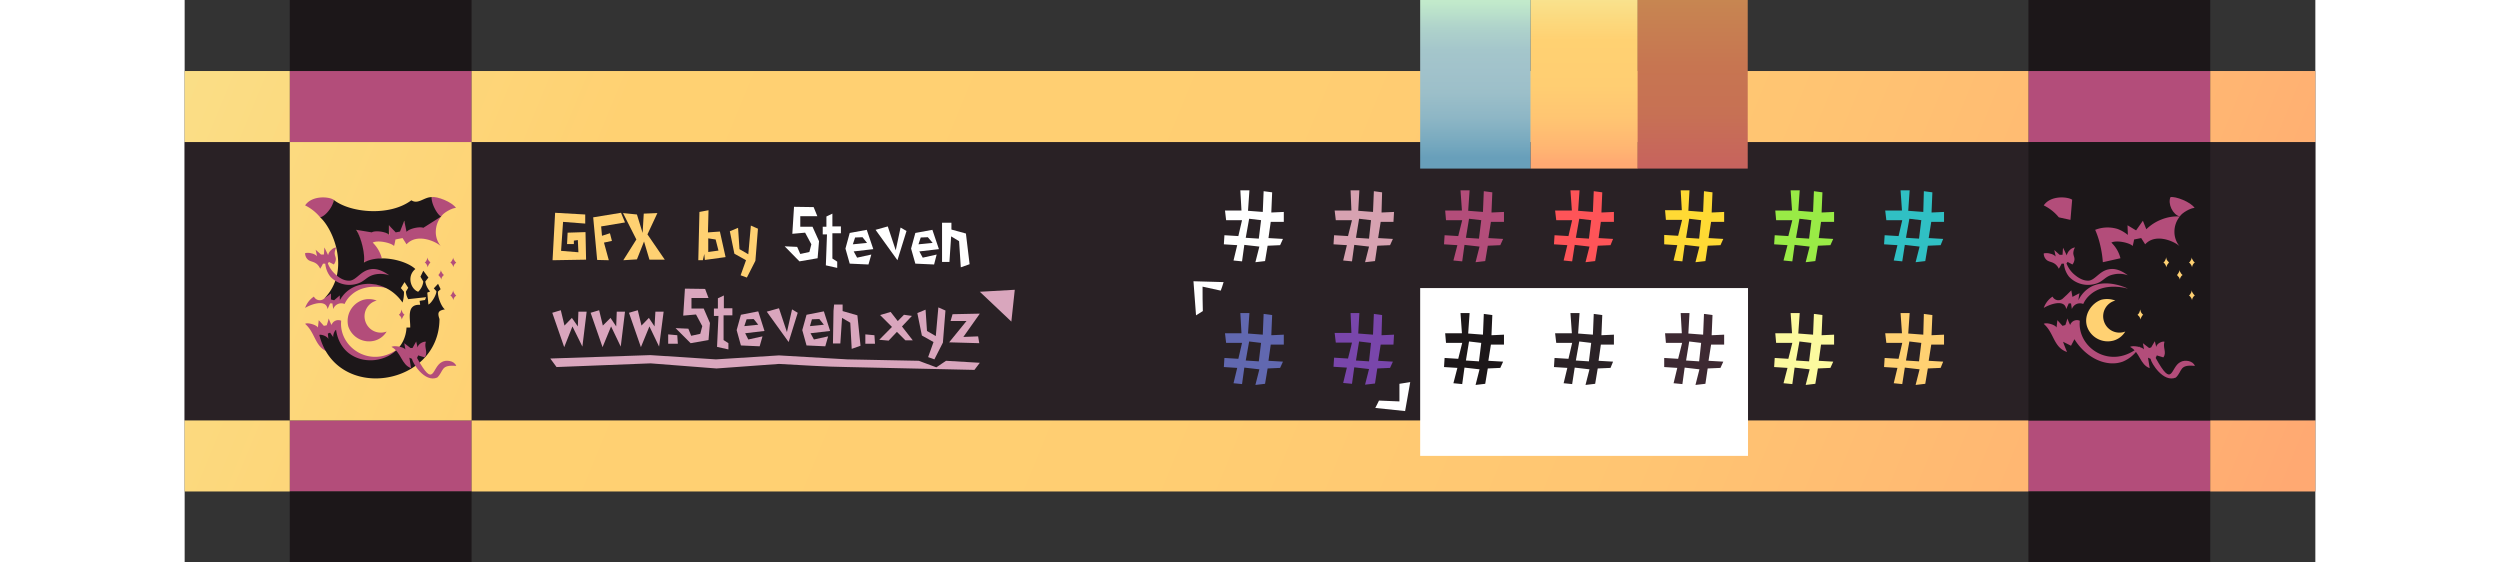
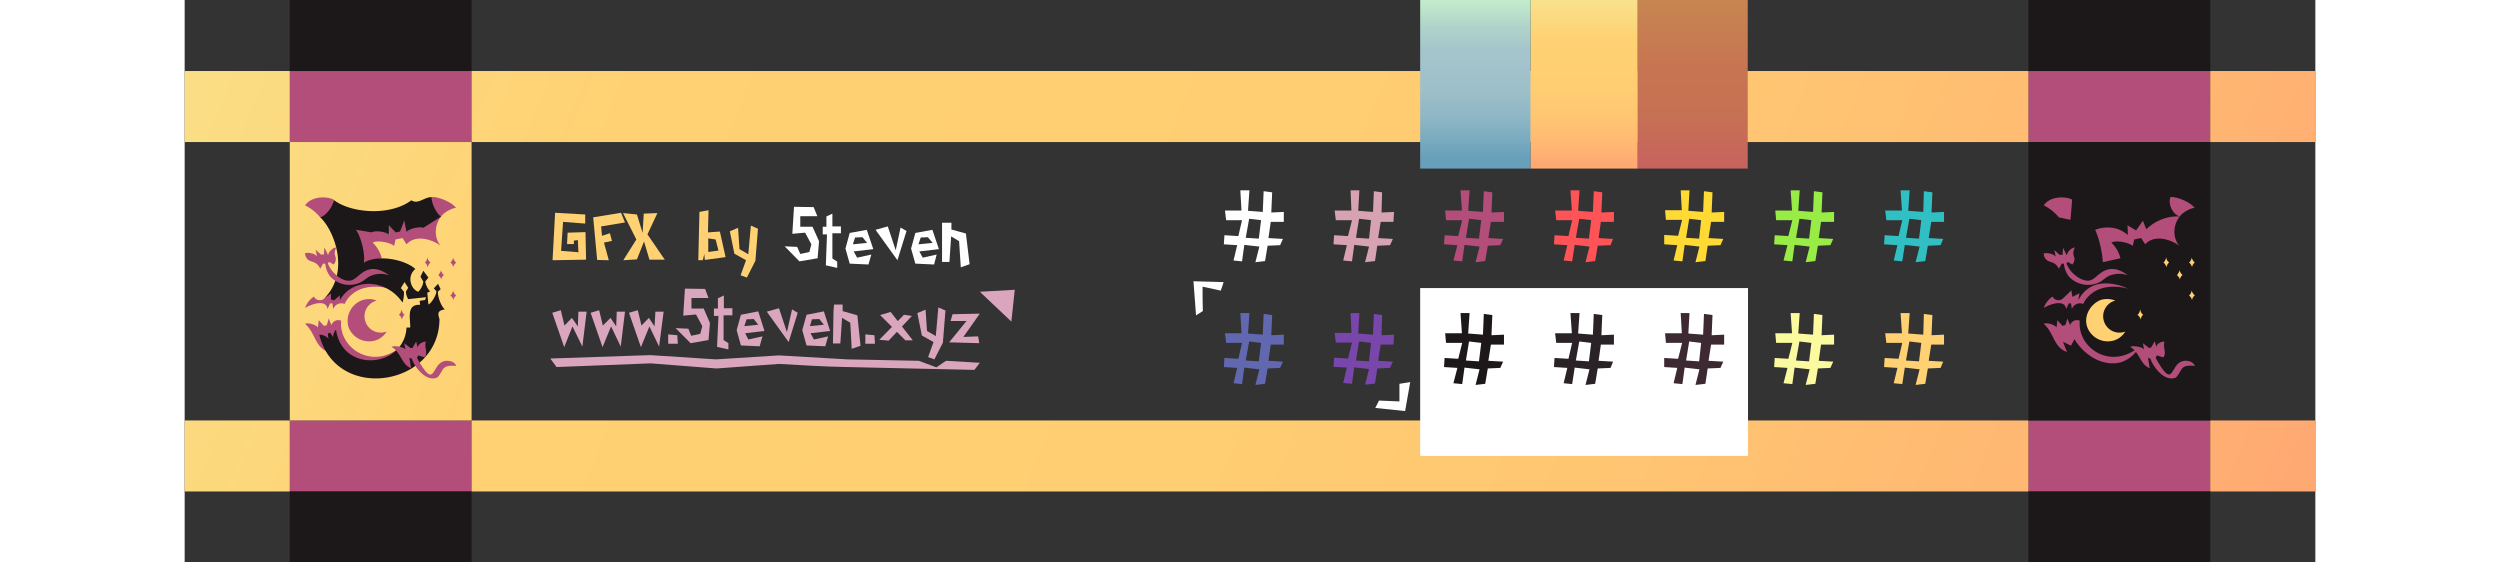
<svg xmlns="http://www.w3.org/2000/svg" xmlns:xlink="http://www.w3.org/1999/xlink" width="880" viewBox="0 0 750 198">
  <rect x="0" y="0" width="750" height="198" fill="#333333" stroke="none" />
  <defs>
    <style>
      .a {
        fill: #292125;
      }

      .b {
        fill: #b34d7a;
      }

      .c {
        fill: #1c1719;
      }

      .d {
        fill: url(#a);
      }

      .e {
        fill: url(#b);
      }

      .f {
        fill: url(#c);
      }

      .g {
        fill: url(#d);
      }

      .h {
        fill: url(#e);
      }

      .i {
        fill: url(#f);
      }

      .j {
        fill: #fff;
      }

      .k {
        fill: #ffd172;
      }

      .l {
        fill: #d9a6bd;
      }

      .m {
        fill: #d7a2b1;
      }

      .n {
        fill: #fe5458;
      }

      .o {
        fill: #99eb46;
      }

      .p {
        fill: #ffda34;
      }

      .q {
        fill: #30c0c4;
      }

      .r {
        fill: #6168b0;
      }

      .s {
        fill: #7946ab;
      }

      .t {
        fill: #2a2226;
      }

      .u {
        fill: #3d2932;
      }

      .v {
        fill: #fcfa9f;
      }

      .w {
        fill: url(#g);
      }

      .x {
        fill: url(#h);
      }

      .y {
        fill: url(#i);
      }

      .z {
        fill: url(#j);
      }
    </style>
    <linearGradient id="a" data-name="New Gradient Swatch copy" x1="10.73" y1="-112.26" x2="749.72" y2="191.56" gradientTransform="translate(750 75) rotate(-180)" gradientUnits="userSpaceOnUse">
      <stop offset="0" stop-color="#f9e28d" />
      <stop offset="0.12" stop-color="#fcd97e" />
      <stop offset="0.24" stop-color="#ffd172" />
      <stop offset="0.51" stop-color="#ffce72" />
      <stop offset="0.71" stop-color="#ffc572" />
      <stop offset="0.89" stop-color="#ffb572" />
      <stop offset="0.98" stop-color="#ffa972" />
    </linearGradient>
    <linearGradient id="b" x1="62.28" y1="-237.64" x2="801.26" y2="66.18" gradientTransform="translate(1463 75) rotate(-180)" xlink:href="#a" />
    <linearGradient id="c" x1="-40.82" y1="13.11" x2="698.17" y2="316.94" gradientTransform="translate(37 75) rotate(-180)" xlink:href="#a" />
    <linearGradient id="d" x1="-32.53" y1="-7.05" x2="706.46" y2="296.77" gradientTransform="translate(750 321) rotate(-180)" xlink:href="#a" />
    <linearGradient id="e" x1="19.02" y1="-132.43" x2="758.01" y2="171.4" gradientTransform="translate(1463 321) rotate(-180)" xlink:href="#a" />
    <linearGradient id="f" x1="-84.08" y1="118.33" x2="654.91" y2="422.15" gradientTransform="translate(37 321) rotate(-180)" xlink:href="#a" />
    <linearGradient id="g" x1="-55.14" y1="47.96" x2="683.84" y2="351.78" gradientTransform="matrix(1, 0, 0, 1, 0, 0)" xlink:href="#a" />
    <linearGradient id="h" x1="454.31" y1="0.42" x2="454.31" y2="57.71" gradientUnits="userSpaceOnUse">
      <stop offset="0" stop-color="#c2eacb" />
      <stop offset="0.02" stop-color="#c0e8cb" />
      <stop offset="0.16" stop-color="#afd3cb" />
      <stop offset="0.3" stop-color="#a4c6cb" />
      <stop offset="0.43" stop-color="#a1c2cb" />
      <stop offset="0.56" stop-color="#9cbfc9" />
      <stop offset="0.72" stop-color="#8db6c5" />
      <stop offset="0.89" stop-color="#74a7be" />
      <stop offset="0.96" stop-color="#689fba" />
    </linearGradient>
    <linearGradient id="i" x1="530.79" x2="530.79" y2="59.44" gradientUnits="userSpaceOnUse">
      <stop offset="0" stop-color="#c78651" />
      <stop offset="0.08" stop-color="#c78251" />
      <stop offset="0.4" stop-color="#c77551" />
      <stop offset="0.67" stop-color="#c77154" />
      <stop offset="0.94" stop-color="#c7655c" />
      <stop offset="0.98" stop-color="#c7635e" />
    </linearGradient>
    <linearGradient id="j" x1="492.55" y1="0" x2="492.55" y2="58.7" gradientTransform="matrix(1, 0, 0, 1, 0, 0)" xlink:href="#a" />
  </defs>
-   <rect class="a" y="50" width="750" height="98" />
  <g>
    <rect class="b" x="37" y="25" width="64" height="25" transform="translate(138 75) rotate(180)" />
    <rect class="b" x="649" y="25" width="64" height="25" transform="translate(1362 75) rotate(180)" />
  </g>
  <rect class="c" x="649" width="64" height="25" transform="translate(1362 25) rotate(180)" />
  <rect class="c" x="37" width="64" height="25" transform="translate(138 25) rotate(180)" />
  <g>
    <rect class="d" x="101" y="25" width="548" height="25" transform="translate(750 75) rotate(180)" />
    <rect class="e" x="713" y="25" width="37" height="25" transform="translate(1463 75) rotate(180)" />
    <rect class="f" y="25" width="37" height="25" transform="translate(37 75) rotate(180)" />
  </g>
  <g>
    <rect class="b" x="37" y="148" width="64" height="25" transform="translate(138 321) rotate(180)" />
    <rect class="b" x="649" y="148" width="64" height="25" transform="translate(1362 321) rotate(180)" />
  </g>
  <g>
    <rect class="g" x="101" y="148" width="548" height="25" transform="translate(750 321) rotate(180)" />
    <rect class="h" x="713" y="148" width="37" height="25" transform="translate(1463 321) rotate(180)" />
    <rect class="i" y="148" width="37" height="25" transform="translate(37 321) rotate(180)" />
  </g>
  <g>
    <rect class="c" x="37" y="173" width="64" height="25" />
    <rect class="c" x="649" y="173" width="64" height="25" />
  </g>
  <g>
    <rect class="j" x="434.9" y="101.4" width="115.4" height="59.07">
      <animateMotion dur="3s" repeatCount="indefinite" path="M 3 5 C 2 1 -2 2 3 5 C 3 1 7 1 3 5 z" />
    </rect>
    <g>
      <path class="k" d="M133.2,78.1l-.7,10.2,6.1.5-.2-4.3-1.4.2v1.2h-2.4l.2-4,6.3-.2.2,9.7-11.8.2.9-16.7,10.6.6v3.2Z" />
      <path class="k" d="M145.2,91.5l-1.4-15,9.8-1.6,1.4,3.4-8.4,1.4.3,3.3,2.8-.9.7,2.7-2.8.6,1.7,6.2Z" />
      <path class="k" d="M159.2,75.5l2,6.5.4-6.8,4.8-.2-3.5,7.5,6.1,8.9h-5.4L161.7,85l-2.5,6.3-4.8.3,4.6-7.3L154.3,75Z" />
      <path class="k" d="M181.2,74.6l3.2-.6-.2,7.8,4.2-.3,2,9-7.3,1-.2-2.1-.5,2.2h-1.6Zm3.1,14.1,3.6-.5-1-3.9-2.6-.4Z" />
      <path class="k" d="M194.8,80.2l.5,7.5,3.1,1.8.9-10.1,2.5,1.1-.9,11.3-3,5.9-2.2-.8,1.9-5.3-4.1-2.3-1.6-7.9Z" />
      <path class="j" d="M221.4,72.9l1.3,3.2h-6v3.7H221l2.3,5.1-.5,6-6.4,1.1-5.2-5.3,4.4.2,1.1,2.5,3.2-.7.7-2.7-2.2-4.1-4.5.4.6-9.5Z" />
      <path class="j" d="M228,75.2v4.5h3v2.4H228V91l1.7,1.1v2.2l-4-.9.4-10.9h-1.5V79.8h1.3V76.2Z" />
      <path class="j" d="M232.6,87.5l1.5-5.5,6-1.1,2.3,6.8-6.9.8,1.2,2.2,5-1.1-1,3.5-6.6-.3Zm3.4-3.9-.8,2.4,5-.5-1.6-2Z" />
      <path class="j" d="M243.2,80.9l4.3-1.2,2.8,8.4,1.7-8,2.1,1.2-3.2,10.3Z" />
      <path class="j" d="M255.7,87.5l1.5-5.5,6-1.1,2.3,6.8-6.9.8,1.2,2.2,4.9-1.1-.9,3.5-6.6-.3Zm3.4-3.9-.8,2.4,5-.5-1.7-2Z" />
      <path class="j" d="M266.8,78.4h3.1v2.4l5.1,1.4L276.3,93l-3.1,1.1-.6-9.2-2.8-1.7-.6,9h-2.6V78.4Z" />
      <g>
        <animateMotion dur="3s" repeatCount="indefinite" path="M 3 5 C 2 1 -2 2 3 5 C 3 1 7 1 3 5 z" />
        <path class="l" d="M132.4,109.2l1.3,5.4,2.6-2.7,2.1,3,.2-5.2h2.9L140,122l-3.5-7.1-2.9,7.3-4.2-12.1Z" />
        <path class="l" d="M145.9,109.2l1.3,5.4,2.7-2.7,2,3,.2-5.2H155L153.5,122l-3.4-7.1-3,7.3-4.2-12.1Z" />
        <path class="l" d="M159.5,109.2l1.3,5.4,2.6-2.7,2,3,.3-5.2h2.9L167,122l-3.4-7.1-3,7.3-4.2-12.1Z" />
        <path class="l" d="M173.4,118l.2,3h-3.4v-3.3Z" />
        <path class="l" d="M183.2,101.7l1.2,3.2h-6v3.7h4.3l2.2,5.1-.5,6-6.3,1.1-5.3-5.3,4.5.2,1,2.5,3.2-.7.7-2.7-2.2-4.1-4.5.4.6-9.5Z" />
        <path class="l" d="M189.8,104v4.5h3V111h-3.1v8.7l1.7,1.1v2.2l-4-.9.5-10.9h-1.6v-2.6h1.4V105Z" />
        <path class="l" d="M194.3,116.2l1.5-5.4,6.1-1.2,2.2,6.9-6.8.8,1.1,2.2,5-1.1-1,3.5-6.6-.3Zm3.5-3.8-.8,2.4,4.9-.5-1.6-2Z" />
        <path class="l" d="M204.9,109.7l4.3-1.2,2.8,8.4,1.8-8,2,1.2-3.2,10.3Z" />
        <path class="l" d="M217.4,116.2l1.5-5.4,6.1-1.2,2.2,6.9-6.9.8,1.2,2.2,5-1.1-1,3.5-6.6-.3Zm3.4-3.8-.7,2.4,4.9-.5-1.6-2Z" />
        <path class="l" d="M228.6,107.2h3v2.3l5.2,1.5,1.1,10.7-3.1,1.1-.5-9.2-2.9-1.7-.6,9h-2.6l.2-11.5Z" />
        <path class="l" d="M242.8,118l.2,3h-3.4v-3.3Z" />
        <path class="l" d="M256,111.2l-8.2,8.7-3.3-.3,8.7-8.8Zm-7.5-1.4,7.8,10h-2.6l-8.9-8.9Z" />
        <path class="l" d="M260.8,109l.5,7.5,3.1,1.8.9-10.1,2.5,1.1-.9,11.3-3,5.9-2.2-.8,1.9-5.3-4.1-2.3-1.6-7.9Z" />
        <path class="l" d="M270.3,110.6l9.6-.2-5.8,8.2,5.2-.2.4,2.4-10.6-.3,6.1-7.5h-5.6Z" />
      </g>
    </g>
    <path class="l" d="M130.9,129.2l33.1-1.3,23.2,1.8,22-1.6c7.9.4,15.9,1,24.1,1.1l44.7,1,1.9-2.5L268,127l-3.4,2.3-6.2-2.3-25.1-.5-24.1-1.4L187,126.5,163.9,125l-35.2,1.2Z" />
    <g>
      <path class="j" d="M371.6,67h3.2l-.5,7.2,5.2.4.3-7.3,3,.4-.3,7.1,4.4-.2v3.5h-4.6l-.8,5.7,5.1.3-1,2.2-4.4.2-.9,5.4-3.4.4,1.4-5.5-5.3-.6-.8,5.8-3-.3,1.3-5.4-4.7-.3.2-3.2,4.9.3,1.3-5.6h-5.6l-.4-3.4H372Zm3.1,10-1.2,6.7,4.6.3.8-6.5Z">
        <animateMotion dur="2s" repeatCount="indefinite" path="M 3 5 C 2 1 -2 2 3 5 C 3 1 7 1 3 5 z" />
      </path>
      <path class="m" d="M410.4,67h3.1l-.4,7.2,5.2.4.3-7.3,2.9.4-.2,7.1,4.4-.2-.2,3.5H421l-.9,5.7,5.2.3-1,2.2-4.5.2-.8,5.4-3.5.4,1.4-5.5-5.2-.6-.8,5.8-3.1-.3,1.3-5.4-4.7-.3.2-3.2,4.9.3,1.4-5.6h-5.7l-.4-3.4h5.9Zm3,10-1.1,6.7,4.6.3.7-6.5Z">
        <animateMotion dur="3s" repeatCount="indefinite" path="M 3 5 C 2 1 -2 2 3 5 C 3 1 7 1 3 5 z" />
      </path>
      <path class="b" d="M449.1,67h3.2l-.5,7.2,5.2.4.3-7.3,3,.4-.3,7.1,4.4-.2v3.5h-4.6l-.9,5.7,5.2.3-1,2.2-4.4.2-.9,5.4-3.4.4,1.4-5.5-5.3-.6-.8,5.8-3.1-.3,1.4-5.4-4.7-.3.2-3.2,4.8.3,1.4-5.6h-5.7l-.3-3.4h5.9Zm3,10L451,83.7l4.6.3.8-6.5Z">
        <animateMotion dur="3s" repeatCount="indefinite" path="M 3 5 C 2 1 -2 2 3 5 C 3 1 7 1 3 5 z" />
      </path>
      <path class="n" d="M487.8,67H491l-.5,7.2,5.2.4.3-7.3,3,.4-.3,7.1,4.4-.2v3.5h-4.6l-.8,5.7,5.1.3-.9,2.2-4.5.2-.9,5.4-3.4.4,1.4-5.5-5.2-.6-.9,5.8-3-.3,1.3-5.4-4.7-.3.2-3.2,4.9.3,1.3-5.6h-5.6l-.4-3.4h5.9Zm3.1,10-1.2,6.7,4.6.3.8-6.5Z">
        <animateMotion dur="4s" repeatCount="indefinite" path="M 3 5 C 2 1 -2 2 3 5 C 3 1 7 1 3 5 z" />
      </path>
      <path class="p" d="M526.6,67h3.1l-.4,7.2,5.2.4.3-7.3,3,.4-.3,7.1,4.4-.2v3.5h-4.6l-.9,5.7,5.2.3-1,2.2-4.5.2-.8,5.4-3.5.4,1.4-5.5-5.2-.6-.8,5.8-3.1-.3,1.3-5.4-4.6-.3V82.7l4.9.3,1.4-5.6h-5.7l-.3-3.4H527Zm3,10-1.1,6.7,4.6.3.7-6.5Z">
        <animateMotion dur="3s" repeatCount="indefinite" path="M 3 5 C 2 1 -2 2 3 5 C 3 1 7 1 3 5 z" />
      </path>
      <path class="o" d="M565.3,67h3.2l-.5,7.2,5.2.4.3-7.3,3,.4-.3,7.1,4.4-.2v3.5h-4.6l-.8,5.7,5.1.3-1,2.2-4.4.2-.9,5.4-3.4.4,1.4-5.5-5.3-.6-.8,5.8-3.1-.3,1.4-5.4-4.7-.3.2-3.2,4.8.3,1.4-5.6h-5.7l-.3-3.4h5.9Zm3.1,10-1.2,6.7,4.6.3.8-6.5Z">
        <animateMotion dur="3s" repeatCount="indefinite" path="M 3 5 C 2 1 -2 2 3 5 C 3 1 7 1 3 5 z" />
      </path>
      <path class="q" d="M604,67h3.2l-.5,7.2,5.3.4.2-7.3,3,.4-.3,7.1,4.4-.2v3.5h-4.5l-.9,5.7,5.1.3-.9,2.2-4.5.2-.9,5.4-3.4.4,1.4-5.5-5.2-.6-.9,5.8-3-.3,1.3-5.4-4.7-.3.2-3.2,4.9.3,1.3-5.6h-5.6l-.4-3.4h5.9Zm3.1,10-1.2,6.7,4.6.3.8-6.5Z">
        <animateMotion dur="2s" repeatCount="indefinite" path="M 3 5 C 2 1 -2 2 3 5 C 3 1 7 1 3 5 z" />
      </path>
      <path class="r" d="M371.6,110.2h3.2l-.5,7.2,5.2.4.3-7.3,3,.4-.3,7.1,4.4-.2v3.5h-4.6l-.8,5.7,5.1.3-1,2.2-4.4.2-.9,5.4-3.4.4,1.4-5.5-5.3-.6-.8,5.8-3-.3,1.3-5.4-4.7-.3.2-3.2,4.9.3,1.3-5.6h-5.6l-.4-3.4H372Zm3.1,10-1.2,6.7,4.6.3.8-6.5Z">
        <animateMotion dur="2s" repeatCount="indefinite" path="M 3 5 C 2 1 -2 2 3 5 C 3 1 7 1 3 5 z" />
      </path>
      <path class="s" d="M410.4,110.2h3.1l-.4,7.2,5.2.4.3-7.3,2.9.4-.2,7.1,4.4-.2-.2,3.5H421l-.9,5.7,5.2.3-1,2.2-4.5.2L419,135l-3.5.4,1.4-5.5-5.2-.6-.8,5.8-3.1-.3,1.3-5.4-4.7-.3.2-3.2,4.9.3,1.4-5.6h-5.7l-.4-3.4h5.9Zm3,10-1.1,6.7,4.6.3.7-6.5Z">
        <animateMotion dur="3s" repeatCount="indefinite" path="M 3 5 C 2 1 -2 2 3 5 C 3 1 7 1 3 5 z" />
      </path>
      <path class="c" d="M449.1,110.2h3.2l-.5,7.2,5.2.4.3-7.3,3,.4L460,118l4.4-.2v3.5h-4.6l-.9,5.7,5.2.3-1,2.2-4.4.2-.9,5.4-3.4.4,1.4-5.5-5.3-.6-.8,5.8-3.1-.3,1.4-5.4-4.7-.3.2-3.2,4.8.3,1.4-5.6h-5.7l-.3-3.4h5.9Zm3,10-1.1,6.7,4.6.3.8-6.5Z">
        <animateMotion dur="4s" repeatCount="indefinite" path="M 3 5 C 2 1 -2 2 3 5 C 3 1 7 1 3 5 z" />
      </path>
      <path class="t" d="M487.8,110.2H491l-.5,7.2,5.2.4.3-7.3,3,.4-.3,7.1,4.4-.2v3.5h-4.6l-.8,5.7,5.1.3-.9,2.2-4.5.2-.9,5.4-3.4.4,1.4-5.5-5.2-.6-.9,5.8-3-.3,1.3-5.4-4.7-.3.2-3.2,4.9.3,1.3-5.6h-5.6l-.4-3.4h5.9Zm3.1,10-1.2,6.7,4.6.3.8-6.5Z">
        <animateMotion dur="3s" repeatCount="indefinite" path="M 3 5 C 2 1 -2 2 3 5 C 3 1 7 1 3 5 z" />
      </path>
      <path class="u" d="M526.6,110.2h3.1l-.4,7.2,5.2.4.3-7.3,3,.4-.3,7.1,4.4-.2v3.5h-4.6l-.9,5.7,5.2.3-1,2.2-4.5.2-.8,5.4-3.5.4,1.4-5.5-5.2-.6-.8,5.8-3.1-.3,1.3-5.4-4.6-.3v-3.2l4.9.3,1.4-5.6h-5.7l-.3-3.4H527Zm3,10-1.1,6.7,4.6.3.7-6.5Z">
        <animateMotion dur="4s" repeatCount="indefinite" path="M 3 5 C 2 1 -2 2 3 5 C 3 1 7 1 3 5 z" />
      </path>
      <path class="v" d="M565.3,110.2h3.2l-.5,7.2,5.2.4.3-7.3,3,.4-.3,7.1,4.4-.2v3.5h-4.6l-.8,5.7,5.1.3-1,2.2-4.4.2-.9,5.4-3.4.4,1.4-5.5-5.3-.6-.8,5.8-3.1-.3,1.4-5.4-4.7-.3.2-3.2,4.8.3,1.4-5.6h-5.7l-.3-3.4h5.9Zm3.1,10-1.2,6.7,4.6.3.8-6.5Z">
        <animateMotion dur="3s" repeatCount="indefinite" path="M 3 5 C 2 1 -2 2 3 5 C 3 1 7 1 3 5 z" />
      </path>
      <path class="k" d="M604,110.2h3.2l-.5,7.2,5.3.4.2-7.3,3,.4-.3,7.1,4.4-.2v3.5h-4.5l-.9,5.7,5.1.3-.9,2.2-4.5.2-.9,5.4-3.4.4,1.4-5.5-5.2-.6-.9,5.8-3-.3,1.3-5.4-4.7-.3.2-3.2,4.9.3,1.3-5.6h-5.6l-.4-3.4h5.9Zm3.1,10-1.2,6.7,4.6.3.8-6.5Z">
        <animateMotion dur="6s" repeatCount="indefinite" path="M 3 5 C 2 1 -2 2 3 5 C 3 1 7 1 3 5 z" />
      </path>
    </g>
    <path class="j" d="M420.4,141c-.4.8-.8,1.7-1.3,2.6l10.5,1.1,1.8-10.2-3.8.6v6.2Z" />
  </g>
  <rect class="w" x="37" y="50" width="64" height="98" />
  <g>
    <g>
      <path class="b" d="M52.4,70.3l-.6,7.1-4.1-.9a15.7,15.7,0,0,0-5.3-4.2C44.8,68.7,50.8,69.2,52.4,70.3Z" />
      <path class="b" d="M60.5,80.9a11.5,11.5,0,0,1,7.9-.2,10.7,10.7,0,0,1,3.6,2c0-1.1-.1-2.3-.1-3.4l3,1.8,2.4-3.4,1.2,3A15.7,15.7,0,0,1,84,77.2a16.7,16.7,0,0,1,6.3-1,8.8,8.8,0,0,0-1.9,5.4,7.8,7.8,0,0,0,1.9,5.2c-1.1-1.4-8.3-5.1-12.2-.8l-1.4-2.2-2.5.5a18.9,18.9,0,0,1-.5,2.3c-.9-1.1-5.7-2.2-7.5-1.2a11.9,11.9,0,0,1,3.2,5.5l-6.2,1.4a37,37,0,0,0-.9-5.9A29.6,29.6,0,0,0,60.5,80.9Z" />
      <path class="b" d="M87,69.4c1.7-.4,7.2,1.7,8.5,3.8-1.2-.1-4.5,1.7-5.2,3C87.8,75.6,86,71.7,87,69.4Z" />
      <path class="b" d="M55.1,112.9c-1,9.6,11.1,17.7,21.1,9a11.6,11.6,0,0,1-6,5.4c-5.5,2-12.7-1-17-7.8L52,121.7l-2.8-1.4c.4,1.2.9,2.4,1.4,3.6-4.8-1.6-4.5-6.7-8.2-9.9.9-.6,4.1.4,4.5,1.3l.3-2.6,1.8,2,1-.2a21.7,21.7,0,0,0,.7-2.4,22.9,22.9,0,0,0,1,2.3A2.5,2.5,0,0,1,55.1,112.9Z" />
      <path class="b" d="M49.2,105a2.3,2.3,0,0,1-3.7-.6,7.8,7.8,0,0,0-3.1,4c1.7-1.1,7.4-3.4,7.9.4l.9-2H52l.3,2a3,3,0,0,1,4-1.8,9.3,9.3,0,0,1,2.5-3.3c4.9-4.3,12.2-2.4,13.1-2.1s-7.4-4-13.3-.4a10.7,10.7,0,0,0-4,4.5,18.7,18.7,0,0,1,.4-2.5l-2.5,1.3-.4-2.2-1.5,1.4Z" />
    </g>
    <path class="c" d="M87,69.4c-.4,1.7,1.8,6.2,3.3,6.8l-6.3,4c-1-.5-4.7.1-5.9,1.4l-.8-3.9-1.5,3.8-1.5.3-2.4-2.5v3.4c-1-1.3-5.2-1.6-6-.9l-5.5-.9c1.5,2.2,3.2,8.2,2.7,11.5,5.6-3.1,15-.7,18.1,2.3-3.1,2.5-1.6,7.1,1,8A5.8,5.8,0,0,0,84,99.1l-1-1.7,1-2.1,1.8,2.4-1.1,1.4a6.8,6.8,0,0,0,1.7,3.5l-1,.4.4,4.2c1.1-.5,2.9-3.5,2.8-4.7l-.9-1,1.5-1.6.9,1.9-.9.8c-.3,1.4,1,5.2,2.4,6.3-2.3.4-2.7,1.1-1.9,3.4-.1,23.7-36.3,29.5-42.3,5.6.5-.3,2.9.4,3.2,1.5l-.2-2,.8-.3,1.2,1.7c-.4-.6.4-2.5.9-2.7,2.2,15.4,24,13.4,24.8-.8h1.3c.1-3.1-1.5-8.3,3.5-8l-.2-1.4,1.9-.3.4-1-6.3.7a5.3,5.3,0,0,1-.8-2.7l.8-1.3-1.3-2-1.3,2.1,1.1,1.3a12.8,12.8,0,0,1-.5,3.8c-5.9-8.6-17.9-8.7-22.1-.7V104l-2,1.7-1.1-.3v-2.1L49.2,105c9.4-9.7,3-24.5-1.5-28.5,2.2-.5,4.9-4.5,4.7-6.2,5.7,4.6,19.7,6,27.4.2C82.2,72.1,84.3,69.3,87,69.4Z" />
    <g>
      <path class="b" d="M84.9,120.3c-.7,2,.9,3.8-.4,5.5l-2.3-.7-.4.9c6.2,11.2,5.1,3.2,8.8,1.4,1.4-.8,4.3-.5,5,1.4-5.6-.5-4.3,1.8-6.7,4.1-4.4,1.9-8.7-5.1-8.9-6.6l-.9-.4.6,3.7c-3.5-1.3-3.4-5.6-6.9-7.5.9-.6,4.3,0,4.9.9l-.4-2.2,2.2,1.7h.7l1.3-2.3.5,2.1C82.2,120.9,84.3,120.1,84.9,120.3Z" />
      <path class="b" d="M53.4,87.1a4.2,4.2,0,0,0-.6,2.1c.1,1,.5,1.4.4,2.3a3.4,3.4,0,0,1-.7,1.6l-1.7-.9-.4.5a9.8,9.8,0,0,0,2.5,3.7c.7.7,2.7,2.5,5.1,2.4s3.9-3.4,7.3-4c1.5-.3,3.6-.1,6.7,2.1a9.9,9.9,0,0,0-5-.3c-3.1.7-3.5,2.5-6.4,3.3a9.2,9.2,0,0,1-9.3-2.5,8.5,8.5,0,0,1-1.8-4.6h-.8a16.2,16.2,0,0,1-1,1.8A4.4,4.4,0,0,0,46.6,93c-1.3-1.1-2.5-.8-3.4-1.8a3,3,0,0,1-.8-2.1,4.6,4.6,0,0,1,2.3.1,3.6,3.6,0,0,1,1.9,1c-.2-.8-.3-1.6-.5-2.3L48,89.6h1c.1-.8.1-1.7.2-2.5l1.3,2.7a3.2,3.2,0,0,1,1.2-1.9A2.7,2.7,0,0,1,53.4,87.1Z" />
    </g>
    <g>
      <path class="b" d="M63.6,113.1a5.7,5.7,0,0,0,7.5,3.6,7.1,7.1,0,0,1-4.2,3.2,7.7,7.7,0,0,1-9.3-5,7.8,7.8,0,0,1,5.1-9.3,7.6,7.6,0,0,1,4.9.2A5.7,5.7,0,0,0,63.6,113.1Z" />
      <path class="b" d="M85.5,90.6a2.6,2.6,0,0,0,.3,1l.7.8L86,93a8,8,0,0,0-.5,1.1,2.1,2.1,0,0,0-.4-1.1,1.7,1.7,0,0,0-.6-.6,1.4,1.4,0,0,0,.6-.7A3.7,3.7,0,0,0,85.5,90.6Z" />
      <path class="b" d="M90.2,95a1.9,1.9,0,0,0,.4,1,1.9,1.9,0,0,0,.7.8,1.7,1.7,0,0,0-.6.6,2.4,2.4,0,0,0-.4,1.1,1.7,1.7,0,0,0-.5-1.1l-.5-.6a2.5,2.5,0,0,0,.5-.7A2.1,2.1,0,0,0,90.2,95Z" />
      <path class="b" d="M76.4,108.9a2.6,2.6,0,0,0,.3,1.1,3,3,0,0,0,.7.8,1.6,1.6,0,0,0-.5.6,8,8,0,0,0-.5,1.1,2.1,2.1,0,0,0-.4-1.1,3.3,3.3,0,0,0-.6-.6,2.3,2.3,0,0,0,.6-.7Z" />
      <path class="b" d="M94.5,102.1a1.9,1.9,0,0,0,.4,1.1,1.9,1.9,0,0,0,.7.8l-.6.6a2.1,2.1,0,0,0-.4,1.1,2.5,2.5,0,0,0-.5-1.1,1.7,1.7,0,0,0-.6-.6,1.4,1.4,0,0,0,.6-.7A2.4,2.4,0,0,0,94.5,102.1Z" />
      <path class="b" d="M94.5,90.6a1.9,1.9,0,0,0,.4,1,1.9,1.9,0,0,0,.7.8L95,93a2.4,2.4,0,0,0-.4,1.1,2.5,2.5,0,0,0-.5-1.1,1.7,1.7,0,0,0-.6-.6,1.4,1.4,0,0,0,.6-.7A2.1,2.1,0,0,0,94.5,90.6Z" />
    </g>
  </g>
  <rect class="c" x="649" y="50" width="64" height="98" />
  <g>
    <g>
      <path class="b" d="M664.4,70.3l-.6,7.1-4.1-.9a15.7,15.7,0,0,0-5.3-4.2C656.8,68.7,662.8,69.2,664.4,70.3Z" />
      <path class="b" d="M672.5,80.9a12,12,0,0,1,7.9-.3,12.6,12.6,0,0,1,3.6,2.1c0-1.1-.1-2.3-.1-3.4l3,1.8,2.4-3.4,1.2,3a15.7,15.7,0,0,1,5.5-3.5,14.9,14.9,0,0,1,6.3-1,8.5,8.5,0,0,0-1.9,5.4,8,8,0,0,0,1.9,5.2c-1.1-1.4-8.3-5.1-12.2-.8l-1.4-2.2-2.5.5c-.1.7-.3,1.5-.5,2.3-.9-1.1-5.7-2.2-7.5-1.2a11.4,11.4,0,0,1,3.2,5.5l-6.2,1.4a37,37,0,0,0-.9-5.9A29.6,29.6,0,0,0,672.5,80.9Z" />
      <path class="b" d="M699,69.4c1.7-.4,7.2,1.7,8.5,3.8-1.2-.1-4.5,1.7-5.2,3C699.8,75.6,698,71.7,699,69.4Z" />
      <path class="b" d="M667.1,112.9c-1,9.6,11.1,17.7,21.1,9a12,12,0,0,1-6,5.4c-5.5,2-12.7-1-17-7.9l-1.2,2.3-2.8-1.4c.4,1.2.9,2.4,1.4,3.6-4.8-1.6-4.5-6.7-8.2-9.9.9-.6,4.1.3,4.5,1.3l.3-2.6,1.8,2,1-.3a15.5,15.5,0,0,0,.7-2.3c.3.7.6,1.5,1,2.3A2.5,2.5,0,0,1,667.1,112.9Z" />
      <path class="b" d="M661.2,105a2.3,2.3,0,0,1-3.7-.6,7.8,7.8,0,0,0-3.1,4c1.7-1.1,7.4-3.4,7.9.4l.9-2h.8l.3,2a3,3,0,0,1,4-1.8,9.3,9.3,0,0,1,2.5-3.3c4.9-4.3,12.2-2.4,13.1-2.1s-7.4-4-13.3-.4a10.7,10.7,0,0,0-4,4.5,18.7,18.7,0,0,1,.4-2.5l-2.5,1.3-.4-2.3-1.5,1.5Z" />
    </g>
    <g>
      <path class="b" d="M696.9,120.3c-.7,2,.9,3.8-.4,5.5l-2.3-.7-.4.9c6.2,11.2,5.1,3.1,8.8,1.4,1.4-.8,4.3-.5,5,1.4-5.6-.6-4.3,1.8-6.7,4.1-4.4,1.9-8.7-5.1-8.9-6.6l-.9-.4.6,3.7c-3.5-1.3-3.4-5.6-6.9-7.5.9-.6,4.3,0,4.9.9l-.4-2.2,2.2,1.7.7-.2,1.3-2.2.5,2C694.2,120.8,696.3,120,696.9,120.3Z" />
      <path class="b" d="M665.4,87.1a4.2,4.2,0,0,0-.6,2.1c.1,1,.5,1.4.4,2.3a3.4,3.4,0,0,1-.7,1.6l-1.7-.9-.4.5a9.8,9.8,0,0,0,2.5,3.7c.7.6,2.7,2.4,5.1,2.4s3.9-3.4,7.3-4c1.5-.3,3.6-.2,6.7,2.1a8.9,8.9,0,0,0-5-.3c-3.1.6-3.5,2.5-6.4,3.3a9.2,9.2,0,0,1-9.3-2.5,8.5,8.5,0,0,1-1.8-4.6h-.8a16.2,16.2,0,0,1-1,1.8,4.4,4.4,0,0,0-1.1-1.5c-1.3-1.1-2.5-.8-3.4-1.8a3,3,0,0,1-.8-2.1,4.6,4.6,0,0,1,2.3.1,3.6,3.6,0,0,1,1.9,1c-.2-.8-.3-1.6-.5-2.3l1.9,1.7h1c.1-.8.1-1.7.2-2.5l1.3,2.7a3.7,3.7,0,0,1,1.2-2A3.1,3.1,0,0,1,665.4,87.1Z" />
    </g>
    <g>
      <path class="k" d="M675.6,113.1a5.7,5.7,0,0,0,7.5,3.6,7.1,7.1,0,0,1-4.2,3.2,7.7,7.7,0,0,1-9.3-5.1c-1.2-4.2,1.8-8.2,5.1-9.3a8.2,8.2,0,0,1,4.9.3A5.7,5.7,0,0,0,675.6,113.1Z" />
      <path class="k" d="M697.5,90.5a2.6,2.6,0,0,0,.3,1.1l.7.8-.5.6a8,8,0,0,0-.5,1.1,2.1,2.1,0,0,0-.4-1.1,1.7,1.7,0,0,0-.6-.6,1.4,1.4,0,0,0,.6-.7A3.4,3.4,0,0,0,697.5,90.5Z" />
      <path class="k" d="M702.2,94.9a1.9,1.9,0,0,0,.4,1.1,1.9,1.9,0,0,0,.7.8,1.7,1.7,0,0,0-.6.6,2.4,2.4,0,0,0-.4,1.1,1.7,1.7,0,0,0-.5-1.1l-.5-.6a2.5,2.5,0,0,0,.5-.7A2.1,2.1,0,0,0,702.2,94.9Z" />
      <path class="k" d="M688.4,108.9a2.6,2.6,0,0,0,.3,1.1,3,3,0,0,0,.7.8,1.6,1.6,0,0,0-.5.6,4.8,4.8,0,0,0-.5,1.1,2.1,2.1,0,0,0-.4-1.1l-.6-.6a2.3,2.3,0,0,0,.6-.7C688.2,109.6,688.3,109.2,688.4,108.9Z" />
      <path class="k" d="M706.5,102.1a1.9,1.9,0,0,0,.4,1.1,2.9,2.9,0,0,0,.7.8,1.7,1.7,0,0,0-.6.6,2.1,2.1,0,0,0-.4,1.1,2.5,2.5,0,0,0-.5-1.1,1.7,1.7,0,0,0-.6-.6,1.4,1.4,0,0,0,.6-.7A2.4,2.4,0,0,0,706.5,102.1Z" />
      <path class="k" d="M706.5,90.5a1.9,1.9,0,0,0,.4,1.1,1.9,1.9,0,0,0,.7.8,1.7,1.7,0,0,0-.6.6,2.4,2.4,0,0,0-.4,1.1,2.5,2.5,0,0,0-.5-1.1,1.7,1.7,0,0,0-.6-.6,1.4,1.4,0,0,0,.6-.7A2.1,2.1,0,0,0,706.5,90.5Z" />
    </g>
  </g>
  <path class="j" d="M358.3,100.9l6.4,1.4c.4-1,.7-2,1-3L355.1,99l.9,12,2.4-1.5C358.3,106.6,358.3,103.7,358.3,100.9Z" />
  <path class="l" d="M279.9,102.7,291,113.2l1.2-11.2Z" />
  <rect class="x" x="434.9" width="38.9" height="59.34">
    <animateMotion dur="4s" repeatCount="indefinite" path="M 3 5 C 2 1 -2 2 3 5 C 3 1 7 1 3 5 z" />
  </rect>
  <rect class="y" x="511.3" width="38.9" height="59.34">
    <animateMotion dur="3s" repeatCount="indefinite" path="M 3 5 C 2 1 -2 2 3 5 C 3 1 7 1 3 5 z" />
  </rect>
  <rect class="z" x="473.8" width="37.6" height="59.34">
    <animateMotion dur="5s" repeatCount="indefinite" path="M 3 5 C 2 1 -2 2 3 5 C 3 1 7 1 3 5 z" />
  </rect>
</svg>